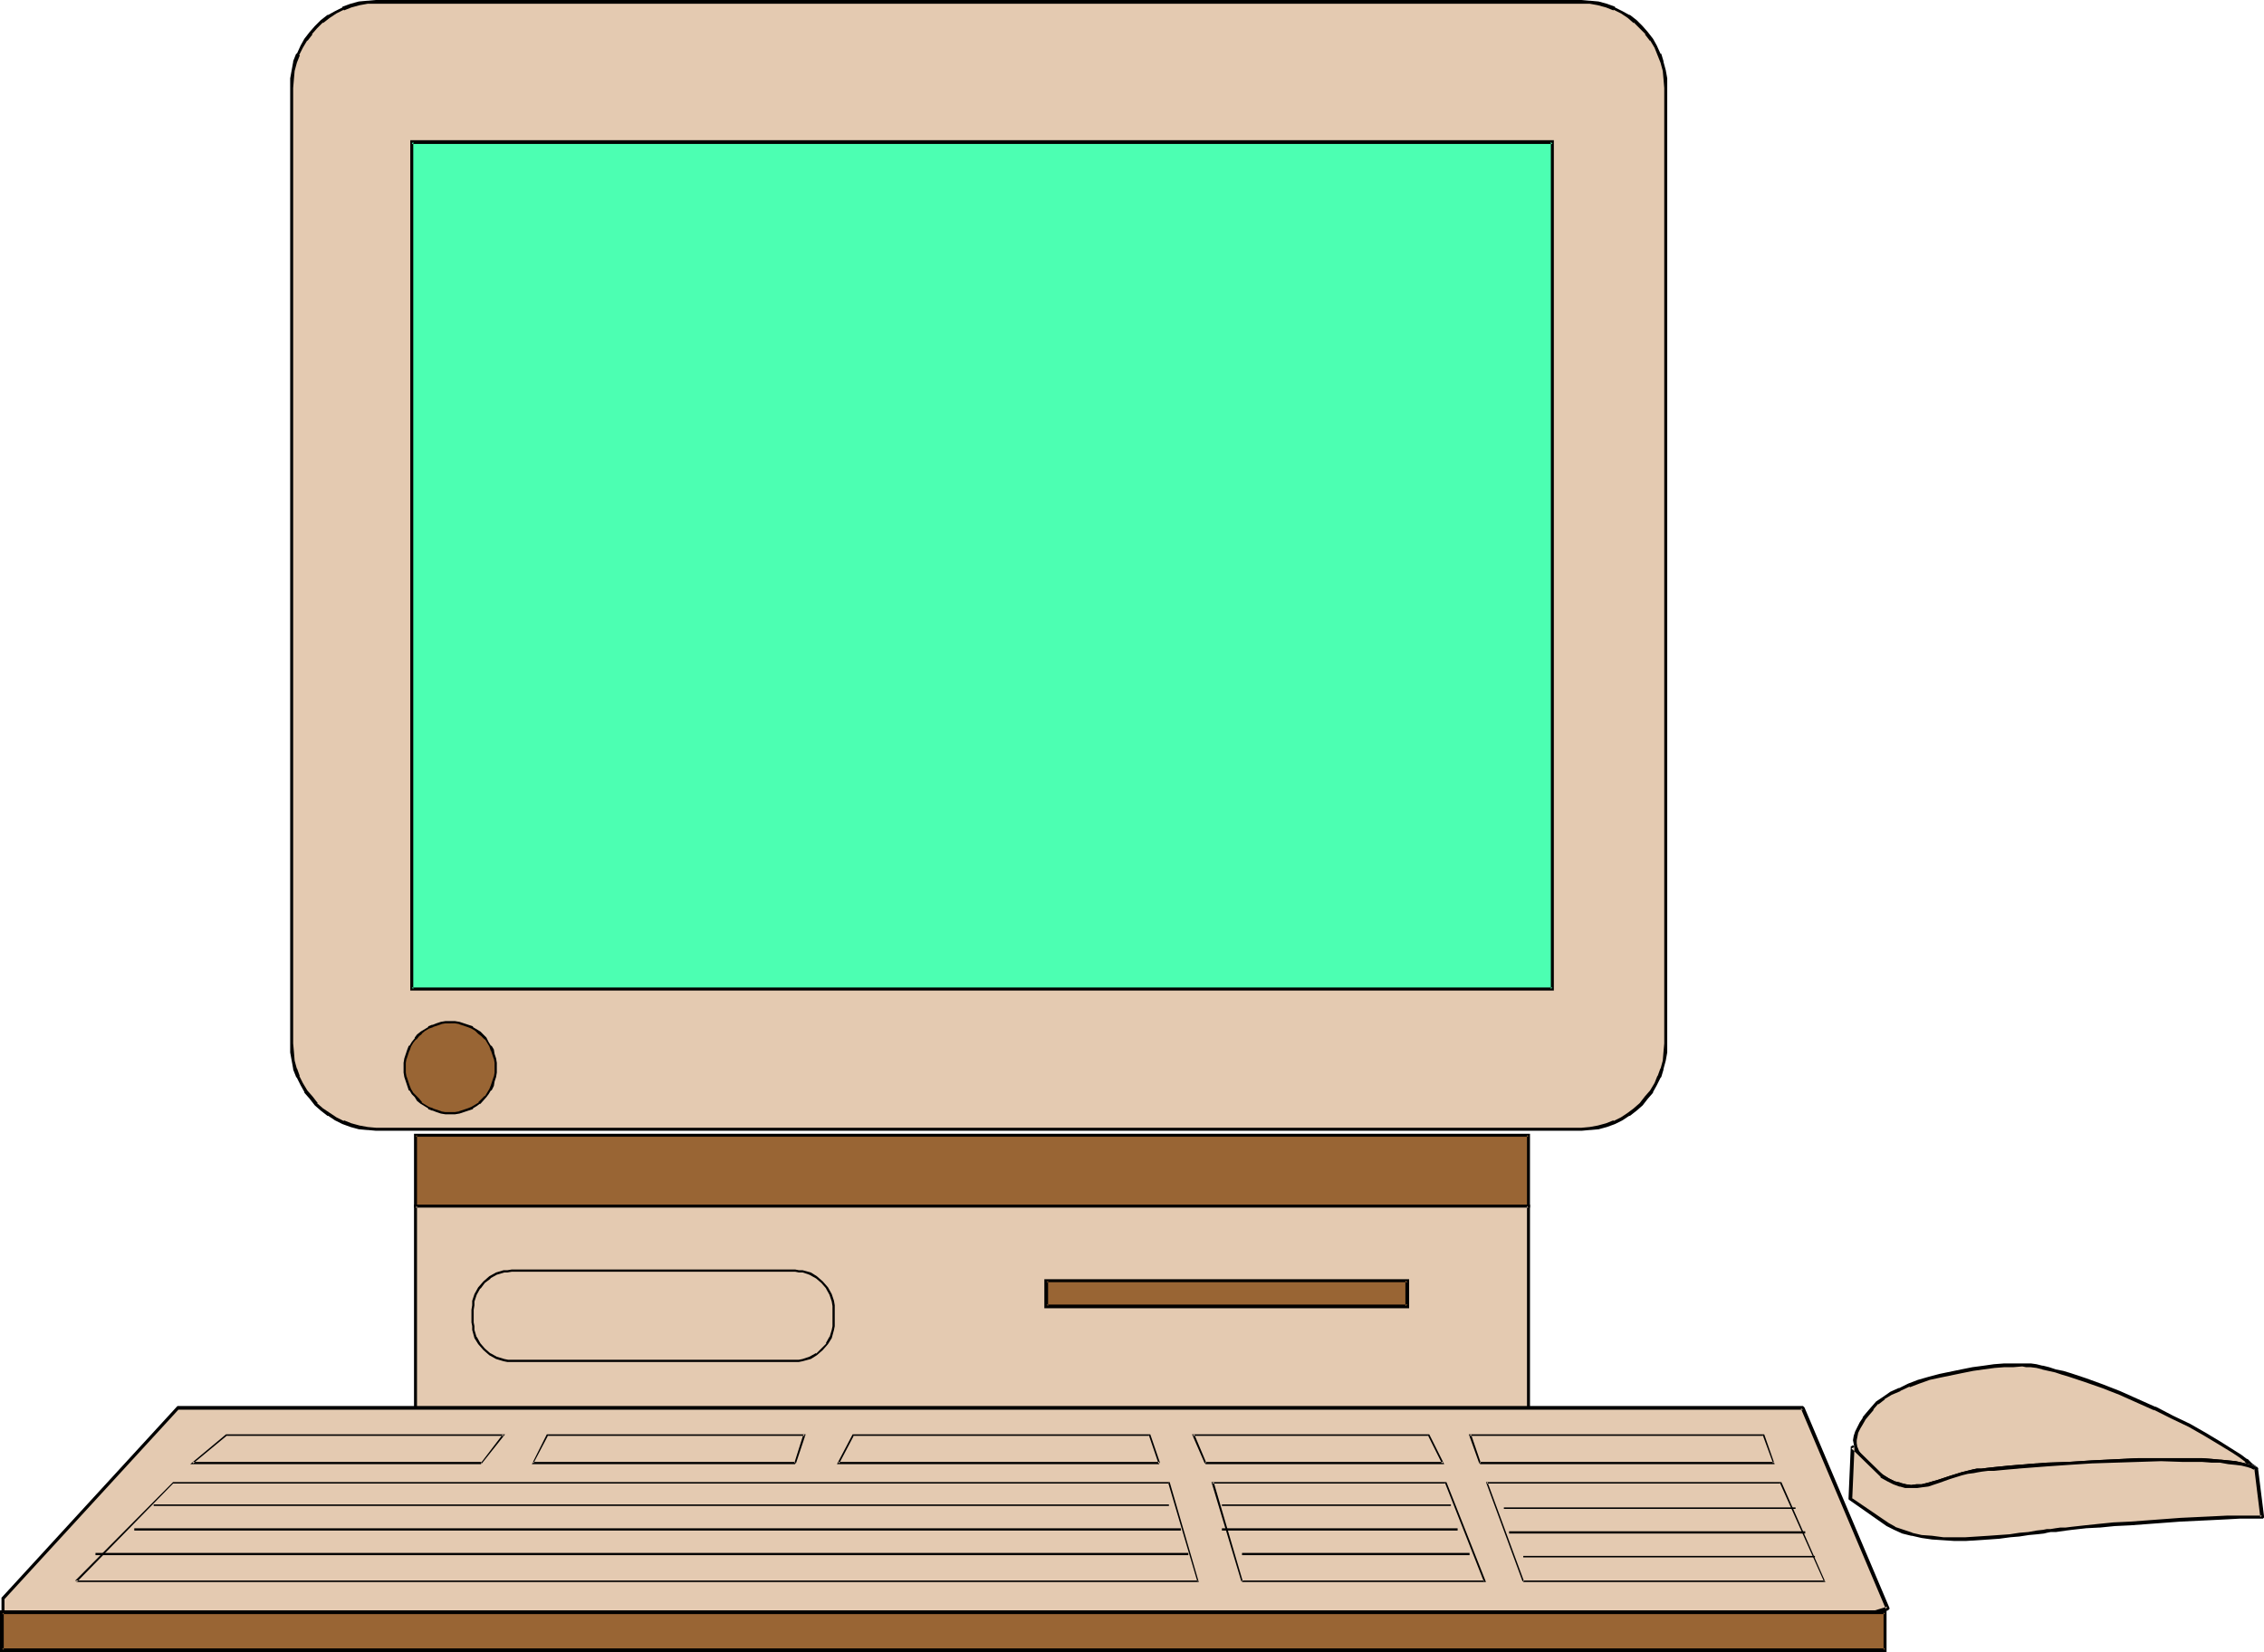
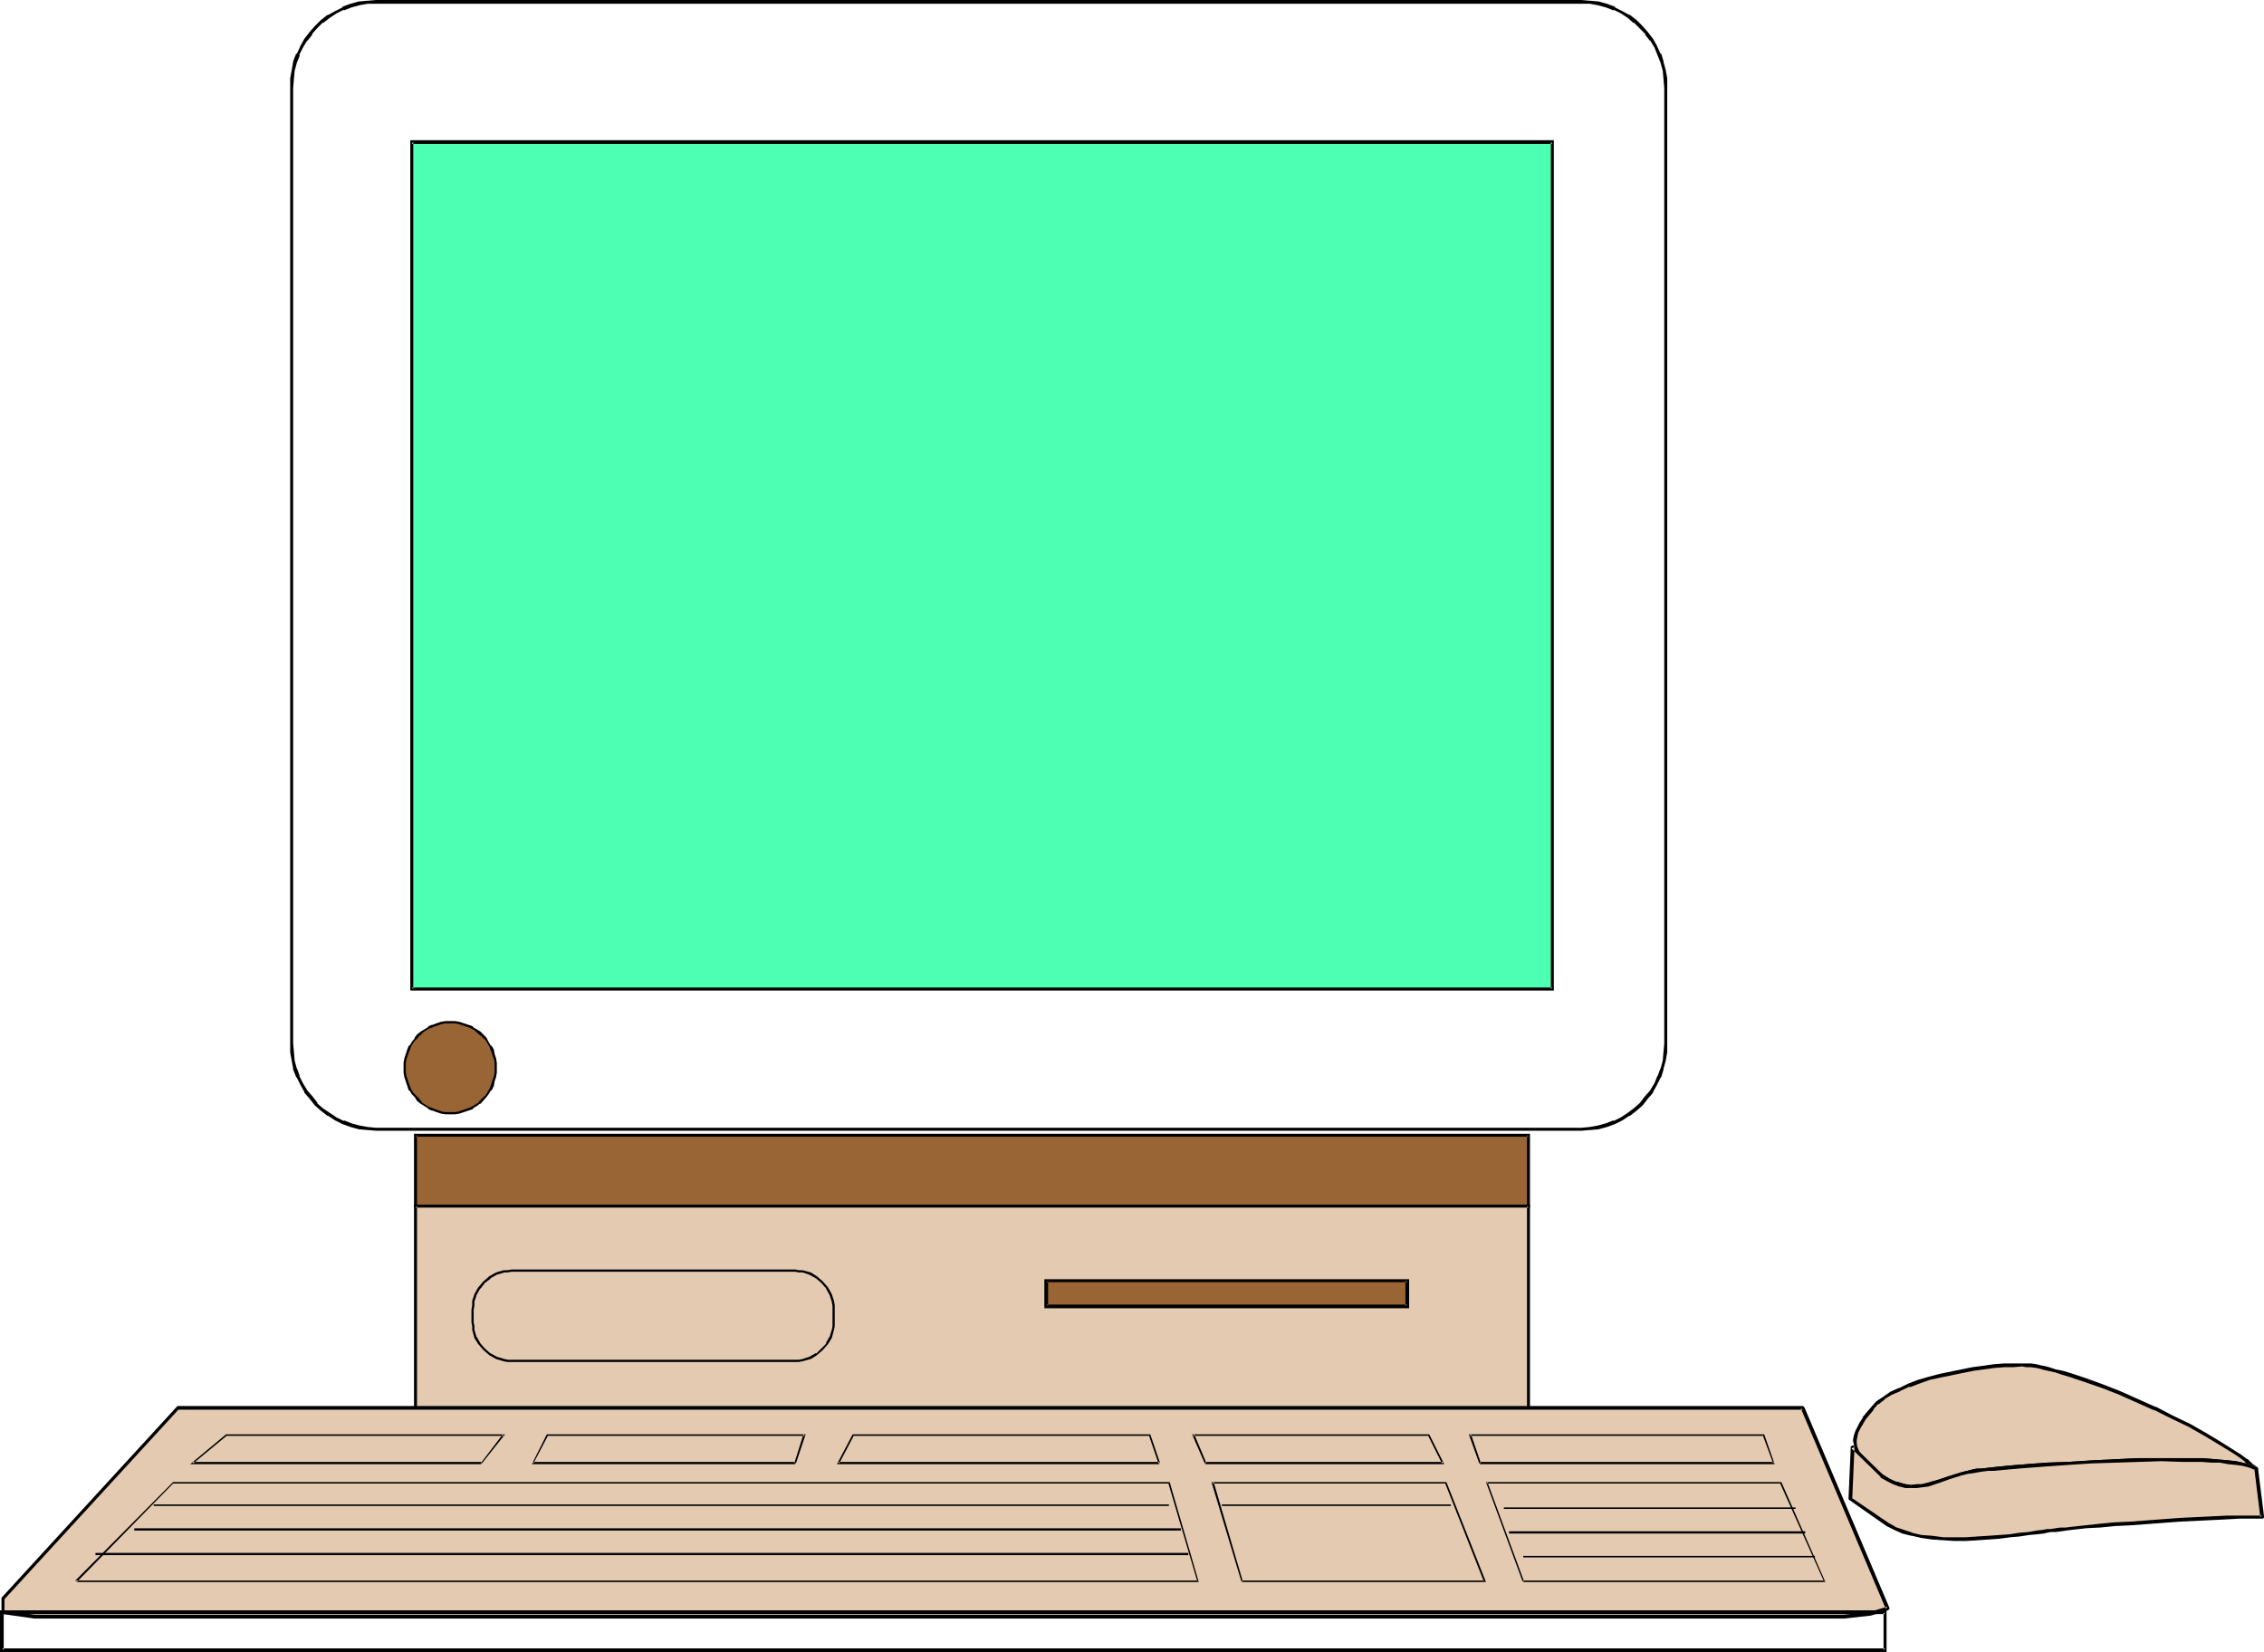
<svg xmlns="http://www.w3.org/2000/svg" xmlns:ns1="http://sodipodi.sourceforge.net/DTD/sodipodi-0.dtd" xmlns:ns2="http://www.inkscape.org/namespaces/inkscape" version="1.0" width="129.766mm" height="94.684mm" id="svg39" ns1:docname="Compaq Presario.wmf">
  <ns1:namedview id="namedview39" pagecolor="#ffffff" bordercolor="#000000" borderopacity="0.25" ns2:showpageshadow="2" ns2:pageopacity="0.0" ns2:pagecheckerboard="0" ns2:deskcolor="#d1d1d1" ns2:document-units="mm" />
  <defs id="defs1">
    <pattern id="WMFhbasepattern" patternUnits="userSpaceOnUse" width="6" height="6" x="0" y="0" />
  </defs>
  <path style="fill:#996534;fill-opacity:1;fill-rule:evenodd;stroke:none" d="M 331.118,261.247 V 245.898 H 90.011 v 15.348 z" id="path1" />
  <path style="fill:#000000;fill-opacity:1;fill-rule:evenodd;stroke:none" d="M 331.441,261.57 V 245.575 H 89.688 v 15.995 H 331.441 l -0.323,-0.646 H 90.011 l 0.323,0.323 v -15.348 l -0.323,0.323 H 331.118 l -0.323,-0.323 v 15.348 l 0.323,-0.323 z" id="path2" />
  <path style="fill:#e4cab1;fill-opacity:1;fill-rule:evenodd;stroke:none" d="M 331.118,308.746 V 261.247 H 90.011 v 47.499 z" id="path3" />
  <path style="fill:#000000;fill-opacity:1;fill-rule:evenodd;stroke:none" d="M 331.441,309.069 V 260.924 H 89.688 v 48.146 H 331.441 l -0.323,-0.646 H 90.011 l 0.323,0.323 v -47.499 l -0.323,0.323 H 331.118 l -0.323,-0.323 v 47.499 l 0.323,-0.323 z" id="path4" />
  <path style="fill:#e4cab1;fill-opacity:1;fill-rule:evenodd;stroke:none" d="m 110.857,275.303 h -0.97 l -0.808,0.162 -1.616,0.485 -1.293,0.646 -1.293,1.131 -1.131,1.292 -0.646,1.292 -0.485,1.616 -0.162,0.808 v 0.969 2.747 0.808 l 0.162,0.808 0.485,1.616 0.646,1.454 1.131,1.131 1.293,1.131 1.293,0.646 1.616,0.485 0.808,0.162 0.97,0.162 h 61.408 l 0.808,-0.162 0.808,-0.162 1.616,-0.485 1.454,-0.646 1.131,-1.131 1.131,-1.131 0.646,-1.454 0.485,-1.616 0.162,-0.808 0.162,-0.808 v -2.747 l -0.162,-0.969 -0.162,-0.808 -0.485,-1.616 -0.646,-1.292 -1.131,-1.292 -1.131,-1.131 -1.454,-0.646 -1.616,-0.485 -0.808,-0.162 h -0.808 z" id="path5" />
  <path style="fill:#000000;fill-opacity:1;fill-rule:evenodd;stroke:none" d="m 110.857,274.98 -0.97,0.162 v 0 h -0.808 l -1.616,0.485 -1.454,0.808 -1.293,1.131 -1.131,1.292 -0.808,1.454 v 0 l -0.485,1.454 v 0.969 0 l -0.162,0.969 v 2.747 l 0.162,0.808 v 0 0.808 l 0.485,1.777 0.808,1.292 1.131,1.292 1.293,1.131 1.454,0.808 1.616,0.485 0.808,0.162 v 0 h 0.97 61.408 0.808 v 0 l 0.808,-0.162 1.778,-0.485 1.293,-0.808 1.293,-1.131 1.131,-1.292 0.808,-1.292 0.485,-1.777 0.162,-0.808 v 0 -0.808 -2.747 -0.969 0 l -0.162,-0.969 -0.485,-1.454 v 0 l -0.808,-1.454 -1.131,-1.292 -1.293,-1.131 -1.293,-0.808 -1.778,-0.485 h -0.808 v 0 l -0.808,-0.162 h -61.408 v 0.485 h 61.408 l 0.808,0.162 v 0 h 0.808 l 1.454,0.485 v 0 l 1.454,0.808 v 0 l 1.131,0.969 1.131,1.292 -0.162,-0.162 0.808,1.454 v 0 l 0.485,1.454 0.162,0.969 v -0.162 0.969 2.747 0.808 0 l -0.162,0.808 -0.485,1.616 v -0.162 l -0.808,1.454 h 0.162 l -1.131,1.131 -1.131,1.131 v -0.162 l -1.454,0.808 v 0 l -1.454,0.485 -0.808,0.162 v 0 h -0.808 -61.408 -0.97 0.162 l -0.808,-0.162 -1.616,-0.485 v 0 l -1.454,-0.808 0.162,0.162 -1.293,-1.131 -0.97,-1.131 v 0 l -0.808,-1.454 v 0.162 l -0.485,-1.616 v -0.808 0 l -0.162,-0.808 v -2.747 l 0.162,-0.969 v 0.162 -0.969 l 0.485,-1.454 v 0 l 0.808,-1.454 v 0.162 l 0.97,-1.292 1.293,-0.969 h -0.162 l 1.454,-0.808 v 0 l 1.616,-0.485 h 0.808 -0.162 l 0.97,-0.162 z" id="path6" />
  <path style="fill:#e4cab1;fill-opacity:1;fill-rule:evenodd;stroke:none" d="M 38.622,304.869 0.646,346.229 v 3.07 l 6.787,0.808 H 399.475 l 5.818,-0.485 3.717,-1.131 -18.422,-43.622 z" id="path7" />
  <path style="fill:#000000;fill-opacity:1;fill-rule:evenodd;stroke:none" d="m 38.622,304.546 h -0.162 l -0.162,0.162 -37.814,41.198 -0.162,0.162 v 0.162 3.07 l 0.162,0.162 v 0.162 h 0.162 l 6.787,0.969 H 399.475 l 5.818,-0.646 v 0 l 3.717,-1.131 0.162,-0.162 v 0 l 0.162,-0.162 v -0.162 l -18.422,-43.46 -0.162,-0.162 v 0 l -0.162,-0.162 v 0 H 38.622 v 0.808 H 390.587 l -0.485,-0.323 18.422,43.46 0.323,-0.485 -3.717,1.131 v 0 l -5.818,0.646 h 0.162 H 7.434 7.595 l -6.787,-0.969 0.162,0.485 v -3.07 0.162 l 37.814,-41.198 -0.162,0.162 z" id="path8" />
-   <path style="fill:#996534;fill-opacity:1;fill-rule:evenodd;stroke:none" d="M 0.485,349.299 H 408.363 v 8.078 H 0.485 Z" id="path9" />
  <path style="fill:#000000;fill-opacity:1;fill-rule:evenodd;stroke:none" d="m 0.808,349.299 -0.323,0.323 H 408.363 l -0.323,-0.323 v 8.078 l 0.323,-0.323 H 0.485 l 0.323,0.323 v -8.078 L 0,348.814 v 9.048 h 408.686 v -9.048 H 0 Z" id="path10" />
  <path style="fill:#000000;fill-opacity:1;fill-rule:evenodd;stroke:none" d="M 16.483,342.674 H 259.691 l -6.302,-21.649 H 37.491 l -21.17,21.326 0.323,0.323 21.008,-21.488 -0.162,0.162 H 253.227 l -0.162,-0.162 6.302,21.326 0.162,-0.162 H 16.483 Z" id="path11" />
  <path style="fill:#000000;fill-opacity:1;fill-rule:evenodd;stroke:none" d="m 269.064,342.674 h 52.843 l -8.565,-21.649 H 262.438 l 6.464,21.488 h 0.323 l -6.302,-21.488 -0.323,0.323 h 50.581 l -0.162,-0.162 8.403,21.326 0.162,-0.162 H 269.064 Z" id="path12" />
  <path style="fill:#000000;fill-opacity:1;fill-rule:evenodd;stroke:none" d="m 329.987,342.674 h 65.448 l -9.534,-21.649 h -63.994 l 7.918,21.488 h 0.323 l -7.918,-21.488 -0.162,0.323 h 63.67 l -0.162,-0.162 9.534,21.326 0.162,-0.162 h -65.286 z" id="path13" />
  <path style="fill:#000000;fill-opacity:1;fill-rule:evenodd;stroke:none" d="m 320.614,317.148 h 63.832 l -2.262,-6.463 h -63.994 l 2.262,6.301 0.323,-0.162 -2.101,-6.139 -0.323,0.323 h 63.67 l -0.162,-0.162 2.262,6.139 0.162,-0.323 h -63.67 z" id="path14" />
  <path style="fill:#000000;fill-opacity:1;fill-rule:evenodd;stroke:none" d="m 261.145,317.148 h 51.712 l -3.232,-6.463 h -51.389 l 2.747,6.301 0.323,-0.162 -2.586,-6.139 -0.323,0.323 h 51.066 l -0.162,-0.162 3.07,6.139 0.323,-0.323 H 261.145 Z" id="path15" />
  <path style="fill:#000000;fill-opacity:1;fill-rule:evenodd;stroke:none" d="M 104.232,316.663 H 41.693 l 0.162,0.323 7.434,-6.139 -0.162,0.162 h 59.954 l -0.162,-0.323 -4.686,6.139 0.162,0.162 5.01,-6.301 H 48.965 l -7.757,6.463 h 63.024 z" id="path16" />
  <path style="fill:#000000;fill-opacity:1;fill-rule:evenodd;stroke:none" d="m 172.265,316.663 h -56.883 l 0.162,0.323 3.232,-6.139 -0.162,0.162 h 55.752 l -0.323,-0.323 -1.939,6.139 0.323,0.162 2.101,-6.301 h -56.075 l -3.232,6.463 h 57.045 z" id="path17" />
  <path style="fill:#000000;fill-opacity:1;fill-rule:evenodd;stroke:none" d="m 251.126,316.663 h -69.488 l 0.162,0.323 3.232,-6.139 -0.162,0.162 h 64.155 l -0.162,-0.162 2.101,6.139 0.323,-0.162 -2.101,-6.139 h -64.478 l -3.394,6.463 h 69.811 z" id="path18" />
  <path style="fill:#000000;fill-opacity:1;fill-rule:evenodd;stroke:none" d="M 33.29,326.195 H 253.227 v -0.323 H 33.29 Z" id="path19" />
  <path style="fill:#000000;fill-opacity:1;fill-rule:evenodd;stroke:none" d="m 264.7,326.195 h 49.611 v -0.323 H 264.7 Z" id="path20" />
  <path style="fill:#000000;fill-opacity:1;fill-rule:evenodd;stroke:none" d="m 325.785,326.841 h 63.186 v -0.323 h -63.186 z" id="path21" />
  <path style="fill:#000000;fill-opacity:1;fill-rule:evenodd;stroke:none" d="M 29.088,331.527 H 255.813 v -0.485 H 29.088 Z" id="path22" />
-   <path style="fill:#000000;fill-opacity:1;fill-rule:evenodd;stroke:none" d="m 264.7,331.527 h 51.066 v -0.485 H 264.7 Z" id="path23" />
  <path style="fill:#000000;fill-opacity:1;fill-rule:evenodd;stroke:none" d="m 326.916,332.173 h 64.155 v -0.485 h -64.155 z" id="path24" />
  <path style="fill:#000000;fill-opacity:1;fill-rule:evenodd;stroke:none" d="M 20.685,336.858 H 257.429 v -0.485 H 20.685 Z" id="path25" />
-   <path style="fill:#000000;fill-opacity:1;fill-rule:evenodd;stroke:none" d="m 269.064,336.858 h 49.288 v -0.485 H 269.064 Z" id="path26" />
  <path style="fill:#000000;fill-opacity:1;fill-rule:evenodd;stroke:none" d="m 329.987,337.343 h 63.186 v -0.323 h -63.186 z" id="path27" />
  <path style="fill:#e4cab1;fill-opacity:1;fill-rule:evenodd;stroke:none" d="m 488.678,318.117 -0.97,-0.808 -1.131,-0.969 -1.293,-0.969 -1.293,-0.808 -3.07,-1.939 -3.232,-1.939 -3.394,-1.939 -3.717,-1.777 -3.717,-1.939 -7.757,-3.231 -3.717,-1.616 -3.555,-1.292 -3.394,-0.969 -1.616,-0.485 -1.454,-0.485 -1.616,-0.323 -1.293,-0.485 -1.293,-0.162 -1.131,-0.162 -1.131,-0.162 h -0.808 -1.939 l -1.939,0.162 -2.262,0.162 -2.262,0.323 -2.262,0.323 -2.424,0.323 -4.848,0.969 -2.262,0.646 -2.262,0.808 -2.101,0.646 -1.939,0.969 -1.939,0.808 -1.616,0.969 -1.454,1.131 -0.97,1.131 -0.97,1.131 -0.808,1.131 -0.646,0.969 -0.485,0.969 -0.485,0.969 -0.323,0.969 v 0.808 0.808 l 0.162,0.808 0.323,0.808 0.485,0.969 0.646,0.646 0.808,0.969 0.97,0.969 1.131,0.808 1.293,0.969 1.293,0.808 1.293,0.646 1.293,0.485 1.293,0.323 h 1.131 1.131 l 1.293,-0.162 1.131,-0.323 2.424,-0.646 2.424,-0.808 2.424,-0.808 1.293,-0.323 1.454,-0.323 h 0.808 l 0.97,-0.162 1.131,-0.162 1.454,-0.162 h 1.616 l 1.778,-0.162 1.778,-0.323 h 2.101 l 2.101,-0.323 h 2.101 l 4.686,-0.323 5.01,-0.323 5.01,-0.162 5.01,-0.162 5.01,-0.162 h 4.686 2.101 l 2.101,0.162 h 2.101 l 1.778,0.162 1.778,0.162 1.616,0.162 1.454,0.323 1.131,0.323 0.97,0.323 z" id="path28" />
  <path style="fill:#000000;fill-opacity:1;fill-rule:evenodd;stroke:none" d="m 488.516,318.44 h 0.162 0.162 v 0 h 0.162 v -0.162 l 0.162,-0.162 v -0.162 h -0.162 v -0.162 l -1.131,-0.808 -0.97,-0.969 h -0.162 l -1.293,-0.969 -1.293,-0.808 -3.07,-1.939 -3.232,-1.939 -3.394,-1.939 -3.717,-1.777 -3.717,-1.939 h -0.162 l -7.595,-3.393 -3.717,-1.454 -3.555,-1.293 -3.394,-1.131 -1.616,-0.485 -1.616,-0.323 v 0 l -1.454,-0.485 v 0 l -1.293,-0.323 h -0.162 l -1.293,-0.323 -1.131,-0.162 v 0 h -1.131 -0.808 -1.939 -1.939 -0.162 l -2.101,0.162 -2.262,0.323 -2.424,0.323 -2.424,0.485 -4.686,0.969 v 0 l -2.424,0.646 -2.262,0.646 -2.101,0.808 v 0 l -1.939,0.969 h -0.162 l -1.778,0.808 -1.616,1.131 v 0 l -1.454,0.969 v 0 l -1.131,1.292 v 0 l -0.97,1.131 -0.808,0.969 v 0.162 l -0.646,0.969 -0.485,0.969 -0.485,0.969 v 0 l -0.323,0.969 v 0 l -0.162,0.969 v 0 l 0.162,0.808 v 0 l 0.162,0.969 v 0 0 l 0.323,0.808 0.485,0.969 v 0 l 0.646,0.808 0.808,0.808 v 0 l 0.97,0.969 v 0 l 1.131,0.969 1.293,0.969 v 0 l 1.454,0.808 1.293,0.646 v 0 l 1.293,0.485 h 0.162 l 1.131,0.323 h 0.162 1.131 1.131 0.162 l 1.131,-0.162 1.293,-0.162 v 0 l 2.424,-0.808 2.262,-0.808 2.586,-0.808 v 0 l 1.293,-0.323 1.293,-0.162 0.808,-0.162 0.97,-0.162 1.293,-0.162 h 1.454 -0.162 l 1.616,-0.162 v 0 l 1.778,-0.162 1.939,-0.162 h -0.162 l 2.101,-0.162 v 0 l 2.101,-0.162 v 0 l 2.101,-0.162 4.686,-0.323 5.01,-0.323 10.019,-0.323 5.01,-0.162 4.686,0.162 h 2.101 2.101 l 2.101,0.162 h 1.778 v 0 l 1.778,0.323 1.616,0.162 1.293,0.162 1.293,0.323 v 0 l 0.97,0.323 h -0.162 l 0.808,0.323 0.323,-0.646 -0.646,-0.323 -0.162,-0.162 -0.97,-0.162 v 0 l -1.293,-0.323 -1.454,-0.323 -1.616,-0.162 -1.616,-0.162 h -0.162 l -1.778,-0.162 -2.101,-0.162 h -2.101 -2.101 -4.686 -5.01 l -10.019,0.485 -5.01,0.323 -4.686,0.162 -2.101,0.162 h -0.162 l -2.101,0.162 h 0.162 l -2.101,0.162 v 0 l -1.939,0.162 -1.616,0.162 v 0 l -1.616,0.162 v 0 l -1.454,0.162 -1.293,0.162 h -0.97 l -0.808,0.162 -1.293,0.323 -1.293,0.323 v 0 l -2.586,0.808 -2.424,0.808 -2.262,0.646 v 0 l -1.293,0.323 h -1.131 v 0 l -1.131,0.162 -1.131,-0.162 v 0 l -1.293,-0.323 h 0.162 l -1.293,-0.323 v 0 l -1.293,-0.646 -1.293,-0.808 v 0 l -1.293,-0.969 -1.131,-0.808 v 0 l -0.97,-0.969 h 0.162 l -0.808,-0.808 -0.646,-0.808 v 0 l -0.485,-0.808 -0.323,-0.808 v 0.162 l -0.162,-0.969 v 0.162 -0.808 0 l 0.162,-0.808 v 0 l 0.162,-0.808 v 0 l 0.485,-0.969 0.485,-0.808 0.646,-1.131 v 0 l 0.808,-0.969 0.97,-1.131 h -0.162 l 1.131,-1.292 v 0.162 l 1.454,-1.131 h -0.162 l 1.616,-0.969 1.939,-0.808 h -0.162 l 2.101,-0.969 v 0.162 l 2.101,-0.808 2.262,-0.808 2.262,-0.485 v 0 l 4.686,-0.969 2.424,-0.485 2.262,-0.323 2.424,-0.323 2.101,-0.162 v 0 h 1.939 l 1.939,-0.162 0.808,0.162 h 1.131 -0.162 l 1.293,0.162 1.293,0.323 h -0.162 l 1.454,0.323 v 0 l 1.454,0.323 v 0 l 1.454,0.485 1.616,0.485 3.394,1.131 3.717,1.292 3.717,1.454 7.595,3.393 -0.162,-0.162 3.878,1.939 3.717,1.777 3.394,1.939 3.232,1.939 2.909,1.777 1.454,0.969 1.293,0.969 h -0.162 l 1.131,0.969 1.131,0.808 0.323,-0.646 z" id="path29" />
  <path style="fill:#e4cab1;fill-opacity:1;fill-rule:evenodd;stroke:none" d="m 407.716,319.733 1.293,0.808 1.293,0.646 1.293,0.485 1.293,0.323 h 1.131 1.131 l 1.293,-0.162 1.131,-0.323 2.424,-0.646 2.424,-0.808 2.424,-0.808 1.293,-0.323 1.454,-0.323 h 0.808 l 0.97,-0.162 1.131,-0.162 1.454,-0.162 h 1.616 l 1.778,-0.162 1.778,-0.323 h 2.101 l 2.101,-0.323 h 2.101 l 4.686,-0.323 5.01,-0.323 5.01,-0.162 5.01,-0.162 5.01,-0.162 h 4.686 2.101 l 2.101,0.162 h 2.101 l 1.778,0.162 1.778,0.162 1.616,0.162 1.454,0.323 1.131,0.323 0.97,0.323 0.808,0.323 1.293,10.502 h -4.686 l -2.909,0.162 h -3.232 l -3.394,0.323 -3.394,0.162 -7.272,0.485 -3.555,0.162 -3.394,0.323 -3.394,0.323 -3.07,0.162 -2.747,0.323 -1.293,0.162 -1.293,0.162 h -0.97 l -1.131,0.162 -0.808,0.162 h -0.646 l -1.616,0.162 -1.778,0.323 -1.939,0.323 -2.101,0.162 -2.262,0.323 -2.262,0.162 -5.01,0.162 h -2.424 -2.424 l -2.424,-0.162 -2.262,-0.323 -2.101,-0.485 -1.939,-0.485 -1.778,-0.808 -1.454,-0.808 -8.08,-5.655 0.485,-11.148 z" id="path30" />
  <path style="fill:#000000;fill-opacity:1;fill-rule:evenodd;stroke:none" d="m 407.393,319.894 v 0.162 l 1.454,0.808 1.293,0.646 v 0 l 1.293,0.485 h 0.162 l 1.131,0.323 h 0.162 1.131 1.131 0.162 l 1.131,-0.162 1.293,-0.162 v 0 l 2.424,-0.808 2.262,-0.808 2.586,-0.808 v 0 l 1.293,-0.323 1.293,-0.162 0.808,-0.162 0.97,-0.162 1.293,-0.162 h 1.454 -0.162 l 1.616,-0.162 v 0 l 1.778,-0.162 1.939,-0.162 h -0.162 l 2.101,-0.162 v 0 l 2.101,-0.162 v 0 l 2.101,-0.162 4.686,-0.323 5.01,-0.323 10.019,-0.323 5.01,-0.162 4.686,0.162 h 2.101 2.101 l 2.101,0.162 h 1.778 v 0 l 1.778,0.323 1.616,0.162 1.293,0.162 1.293,0.323 v 0 l 0.97,0.323 h -0.162 l 0.808,0.323 -0.162,-0.323 1.293,10.502 0.323,-0.323 h -4.686 -2.909 l -3.232,0.162 -3.394,0.162 -3.394,0.162 -10.827,0.808 -3.394,0.162 h -0.162 l -3.232,0.323 v 0 l -3.07,0.323 v 0 l -2.909,0.323 -1.293,0.162 h -1.131 l -1.131,0.162 -0.97,0.162 v 0 h -0.808 v 0 l -0.808,0.162 -1.454,0.162 -1.778,0.323 -1.939,0.162 -2.101,0.323 -2.262,0.162 v 0 l -2.262,0.162 -5.01,0.323 h -2.424 -2.424 l -2.424,-0.323 v 0 l -2.262,-0.162 -2.101,-0.485 h 0.162 l -1.939,-0.646 -1.939,-0.646 h 0.162 l -1.454,-0.808 -8.08,-5.493 0.162,0.162 0.485,-11.148 -0.646,0.323 6.302,6.139 0.485,-0.485 -6.302,-6.139 v -0.162 h -0.162 v 0 h -0.162 v 0 l -0.162,0.162 v 0 h -0.162 v 0.162 l -0.485,11.148 v 0.162 l 0.162,0.162 v 0 0 l 8.08,5.655 1.616,0.808 v 0 l 1.778,0.808 1.939,0.485 h 0.162 l 2.101,0.485 2.262,0.323 v 0 l 2.424,0.162 2.424,0.162 h 2.424 l 5.01,-0.323 2.262,-0.162 v 0 l 2.424,-0.323 1.939,-0.162 2.101,-0.323 1.778,-0.162 1.454,-0.162 0.646,-0.162 v 0 l 0.808,-0.162 h 0.162 0.97 l 1.131,-0.162 1.131,-0.162 1.293,-0.162 2.909,-0.323 h -0.162 l 3.07,-0.162 h 0.162 l 3.232,-0.323 v 0 l 3.394,-0.162 10.827,-0.808 3.394,-0.162 3.394,-0.162 3.232,-0.162 2.909,-0.162 h 4.686 0.162 v 0 h 0.162 v -0.162 h 0.162 v -0.162 -0.162 l -1.293,-10.34 v -0.162 h -0.162 v -0.162 h -0.162 l -0.646,-0.323 -0.162,-0.162 -0.97,-0.162 v 0 l -1.293,-0.323 -1.454,-0.323 -1.616,-0.162 -1.616,-0.162 h -0.162 l -1.778,-0.162 -2.101,-0.162 h -2.101 -2.101 -4.686 -5.01 l -10.019,0.485 -5.01,0.323 -4.686,0.162 -2.101,0.162 h -0.162 l -2.101,0.162 h 0.162 l -2.101,0.162 v 0 l -1.939,0.162 -1.616,0.162 v 0 l -1.616,0.162 v 0 l -1.454,0.162 -1.293,0.162 h -0.97 l -0.808,0.162 -1.293,0.323 -1.293,0.323 v 0 l -2.586,0.808 -2.424,0.808 -2.262,0.646 v 0 l -1.293,0.323 h -1.131 v 0 l -1.131,0.162 -1.131,-0.162 v 0 l -1.293,-0.323 h 0.162 l -1.293,-0.323 v 0 l -1.293,-0.646 -1.293,-0.808 v 0 z" id="path31" />
  <path style="fill:#996534;fill-opacity:1;fill-rule:evenodd;stroke:none" d="m 304.939,282.896 v -5.493 h -78.214 v 5.493 z" id="path32" />
  <path style="fill:#000000;fill-opacity:1;fill-rule:evenodd;stroke:none" d="m 305.262,283.381 v -6.301 h -79.022 v 6.301 h 79.022 l -0.323,-0.808 h -78.214 l 0.323,0.323 v -5.493 l -0.323,0.323 h 78.214 l -0.485,-0.323 v 5.493 l 0.485,-0.323 z" id="path33" />
-   <path style="fill:#e4cab1;fill-opacity:1;fill-rule:evenodd;stroke:none" d="M 81.446,0.323 H 342.592 l 1.778,0.162 1.778,0.323 1.778,0.485 1.778,0.646 1.616,0.646 1.454,0.969 1.454,1.131 1.293,1.131 1.131,1.293 1.131,1.454 0.808,1.616 0.808,1.616 0.646,1.616 0.485,1.777 0.162,1.939 0.162,1.939 V 226.026 l -0.162,1.777 -0.162,1.939 -0.485,1.777 -0.646,1.777 -0.808,1.616 -0.808,1.454 -1.131,1.454 -1.131,1.292 -1.293,1.131 -1.454,1.131 -1.454,0.969 -1.616,0.808 -1.778,0.485 -1.778,0.646 -1.778,0.162 -1.778,0.162 H 81.446 l -1.778,-0.162 -1.778,-0.162 -1.939,-0.646 -1.616,-0.485 -1.616,-0.808 -1.454,-0.969 -1.454,-1.131 -1.293,-1.131 -1.131,-1.292 -1.131,-1.454 -0.808,-1.454 -0.808,-1.616 -0.646,-1.777 -0.485,-1.777 -0.162,-1.939 -0.162,-1.777 V 19.064 l 0.162,-1.939 0.162,-1.939 0.485,-1.777 0.646,-1.616 0.808,-1.616 0.808,-1.616 1.131,-1.454 1.131,-1.293 1.293,-1.131 1.454,-1.131 1.454,-0.969 1.616,-0.646 1.616,-0.646 1.939,-0.485 1.778,-0.323 z" id="path34" />
  <path style="fill:#000000;fill-opacity:1;fill-rule:evenodd;stroke:none" d="m 81.446,0.808 h 261.145 1.778 v 0 l 1.778,0.323 v 0 l 1.778,0.485 1.616,0.646 V 2.1 l 1.616,0.808 1.454,0.969 v 0 l 1.293,1.131 V 4.847 l 1.293,1.293 1.293,1.293 h -0.162 l 1.131,1.454 V 8.724 l 0.97,1.616 0.646,1.616 v 0 l 0.646,1.616 v 0 l 0.485,1.777 0.162,1.777 v 0 l 0.162,1.939 V 226.026 l -0.162,1.777 v 0 l -0.162,1.939 -0.485,1.777 v -0.162 l -0.646,1.777 v -0.162 l -0.646,1.616 -0.97,1.616 v 0 l -1.131,1.292 -1.131,1.454 v 0 l -1.293,1.131 v 0 l -1.293,0.969 v 0 l -1.454,0.969 -1.616,0.808 v -0.162 l -1.616,0.646 -1.778,0.485 v 0 l -1.778,0.323 v 0 l -1.778,0.162 H 81.446 l -1.778,-0.162 v 0 l -1.778,-0.323 v 0 l -1.778,-0.485 -1.616,-0.646 v 0.162 l -1.616,-0.808 -1.454,-0.969 v 0 l -1.454,-0.969 v 0 l -1.293,-1.131 h 0.162 l -1.131,-1.454 -1.131,-1.292 v 0 l -0.97,-1.616 -0.808,-1.616 0.162,0.162 -0.646,-1.777 v 0.162 l -0.485,-1.777 -0.162,-1.939 v 0 l -0.162,-1.777 V 19.064 l 0.162,-1.939 v 0 l 0.162,-1.777 0.485,-1.777 v 0 l 0.646,-1.616 h -0.162 l 0.808,-1.616 0.97,-1.616 v 0.162 l 1.131,-1.454 h -0.162 l 1.131,-1.293 1.293,-1.293 v 0.162 l 1.454,-1.131 v 0 L 72.882,2.908 74.498,2.1 V 2.262 L 76.114,1.616 77.891,1.131 v 0 L 79.669,0.808 v 0 h 1.778 V 0 L 79.669,0.162 h -0.162 l -1.778,0.162 v 0 L 75.952,0.808 74.174,1.454 V 1.616 L 72.558,2.423 71.104,3.231 h -0.162 L 69.488,4.362 v 0 l -1.293,1.293 -1.131,1.293 v 0 l -1.131,1.454 v 0 l -0.808,1.454 -0.808,1.777 h -0.162 l -0.646,1.616 v 0.162 l -0.323,1.777 -0.323,1.777 v 0.162 1.939 206.962 1.777 0.162 l 0.323,1.777 0.323,1.777 v 0.162 l 0.646,1.616 0.162,0.162 0.808,1.616 0.808,1.454 v 0.162 l 1.131,1.292 1.131,1.454 v 0 l 1.293,1.131 v 0 l 1.454,1.131 h 0.162 l 1.454,0.969 1.616,0.808 v 0 l 1.778,0.646 1.778,0.485 v 0 l 1.778,0.162 h 0.162 l 1.778,0.162 H 342.592 l 1.778,-0.162 h 0.162 l 1.778,-0.162 v 0 l 1.778,-0.485 1.778,-0.646 v 0 l 1.616,-0.808 1.454,-0.969 h 0.162 l 1.454,-1.131 v 0 l 1.293,-1.131 v 0 l 1.131,-1.454 1.131,-1.292 v -0.162 l 0.808,-1.454 0.808,-1.616 0.162,-0.162 0.485,-1.616 v -0.162 l 0.485,-1.777 0.323,-1.777 v -0.162 -1.777 -206.962 -1.939 -0.162 l -0.323,-1.777 -0.485,-1.777 v -0.162 l -0.485,-1.616 h -0.162 l -0.808,-1.777 -0.808,-1.454 v 0 L 356.974,6.947 v 0 L 355.843,5.655 354.55,4.362 v 0 L 353.096,3.231 H 352.934 L 351.48,2.423 349.864,1.616 V 1.454 l -1.778,-0.646 -1.778,-0.485 v 0 l -1.778,-0.162 h -0.162 L 342.592,0 H 81.446 Z" id="path35" />
  <path style="fill:#4cffb2;fill-opacity:1;fill-rule:evenodd;stroke:none" d="M 89.203,30.697 H 336.289 V 214.232 H 89.203 Z" id="path36" />
  <path style="fill:#000000;fill-opacity:1;fill-rule:evenodd;stroke:none" d="m 89.526,30.697 -0.323,0.485 H 336.289 l -0.323,-0.485 V 214.232 l 0.323,-0.323 H 89.203 l 0.323,0.323 V 30.697 L 88.88,30.374 V 214.555 H 336.612 V 30.374 H 88.88 Z" id="path37" />
  <path style="fill:#996534;fill-opacity:1;fill-rule:evenodd;stroke:none" d="m 97.606,221.341 -1.131,0.162 -0.97,0.162 -0.808,0.162 -0.97,0.323 -0.808,0.485 -0.808,0.485 -0.808,0.646 -0.808,0.485 -0.485,0.808 -0.646,0.646 -0.485,0.808 -0.323,0.969 -0.485,0.969 -0.162,0.808 -0.162,0.969 v 0.969 1.131 l 0.162,0.969 0.162,0.969 0.485,0.808 0.323,0.969 0.485,0.808 0.646,0.646 0.485,0.808 0.808,0.646 0.808,0.485 0.808,0.485 0.808,0.485 0.97,0.323 0.808,0.162 0.97,0.162 h 1.131 0.97 l 0.97,-0.162 0.97,-0.162 0.97,-0.323 0.808,-0.485 0.808,-0.485 0.646,-0.485 1.454,-1.454 0.485,-0.646 0.485,-0.808 0.485,-0.969 0.323,-0.808 0.162,-0.969 0.162,-0.969 0.162,-1.131 -0.162,-0.969 -0.162,-0.969 -0.162,-0.808 -0.323,-0.969 -0.485,-0.969 -0.485,-0.808 -0.485,-0.646 -0.646,-0.808 -0.808,-0.485 -0.646,-0.646 -0.808,-0.485 -0.808,-0.485 -0.97,-0.323 -0.97,-0.162 -0.97,-0.162 z" id="path38" />
  <path style="fill:#000000;fill-opacity:1;fill-rule:evenodd;stroke:none" d="m 97.606,221.179 h -1.131 l -0.97,0.162 v 0 l -0.97,0.323 -0.808,0.323 h -0.162 l -0.808,0.323 v 0.162 l -0.808,0.485 -0.808,0.485 v 0 l -0.808,0.646 -0.485,0.646 v 0.162 l -0.646,0.808 -0.485,0.808 h -0.162 l -0.323,0.808 v 0 l -0.323,0.969 -0.323,0.969 v 0 l -0.162,0.969 v 0.969 1.131 l 0.162,0.969 v 0 l 0.323,0.969 0.323,0.969 v 0 l 0.323,0.969 h 0.162 l 0.485,0.808 v 0 l 0.646,0.646 0.485,0.808 0.808,0.646 0.808,0.485 0.808,0.485 v 0.162 l 0.808,0.323 h 0.162 l 0.808,0.323 0.97,0.323 v 0 l 0.97,0.162 h 1.131 0.97 l 0.97,-0.162 v 0 l 0.97,-0.323 0.97,-0.323 v 0 l 0.97,-0.323 v -0.162 l 0.808,-0.485 0.646,-0.485 h 0.162 l 1.293,-1.454 v 0 l 0.485,-0.646 0.485,-0.808 h 0.162 l 0.485,-0.969 v 0 l 0.162,-0.969 0.323,-0.969 v 0 l 0.162,-0.969 v -1.131 -0.969 l -0.162,-0.969 v 0 l -0.323,-0.969 -0.162,-0.969 v 0 l -0.485,-0.808 h -0.162 l -0.485,-0.808 -0.485,-0.969 -0.646,-0.646 -0.646,-0.646 -0.808,-0.485 v 0 l -0.808,-0.485 v -0.162 l -0.97,-0.323 v 0 l -0.97,-0.323 -0.97,-0.323 v 0 l -0.97,-0.162 H 97.606 v 0.485 h 0.97 l 0.97,0.162 h -0.162 l 0.97,0.323 0.97,0.323 v 0 l 0.808,0.323 v 0 l 0.808,0.485 v 0 l 0.646,0.646 0.646,0.485 0.808,0.808 v -0.162 l 0.485,0.808 0.485,0.808 v 0 l 0.323,0.969 v -0.162 l 0.323,0.969 0.323,0.969 v -0.162 l 0.162,0.969 v 0.969 1.131 l -0.162,0.969 v -0.162 l -0.323,0.969 -0.323,0.969 v 0 l -0.323,0.808 v 0 l -0.485,0.808 -0.485,0.808 v -0.162 l -1.454,1.454 h 0.162 l -0.808,0.485 -0.808,0.485 v 0 l -0.808,0.323 v 0 l -0.97,0.323 -0.97,0.323 h 0.162 l -0.97,0.162 H 97.606 96.475 l -0.97,-0.162 h 0.162 l -0.97,-0.323 -0.97,-0.323 h 0.162 l -0.97,-0.323 v 0 l -0.808,-0.485 -0.808,-0.485 h 0.162 l -0.646,-0.808 -0.646,-0.646 -0.646,-0.646 v 0 L 89.041,235.882 v 0 l -0.323,-0.808 v 0 l -0.323,-0.969 -0.323,-0.969 v 0.162 l -0.162,-0.969 v -1.131 -0.969 l 0.162,-0.969 v 0.162 l 0.323,-0.969 0.323,-0.969 v 0.162 l 0.323,-0.969 v 0 l 0.485,-0.808 0.646,-0.808 v 0.162 l 0.646,-0.808 0.646,-0.485 h -0.162 l 0.808,-0.646 0.808,-0.485 v 0 l 0.97,-0.323 h -0.162 l 0.97,-0.323 0.97,-0.323 h -0.162 l 0.97,-0.162 h 1.131 z" id="path39" />
</svg>